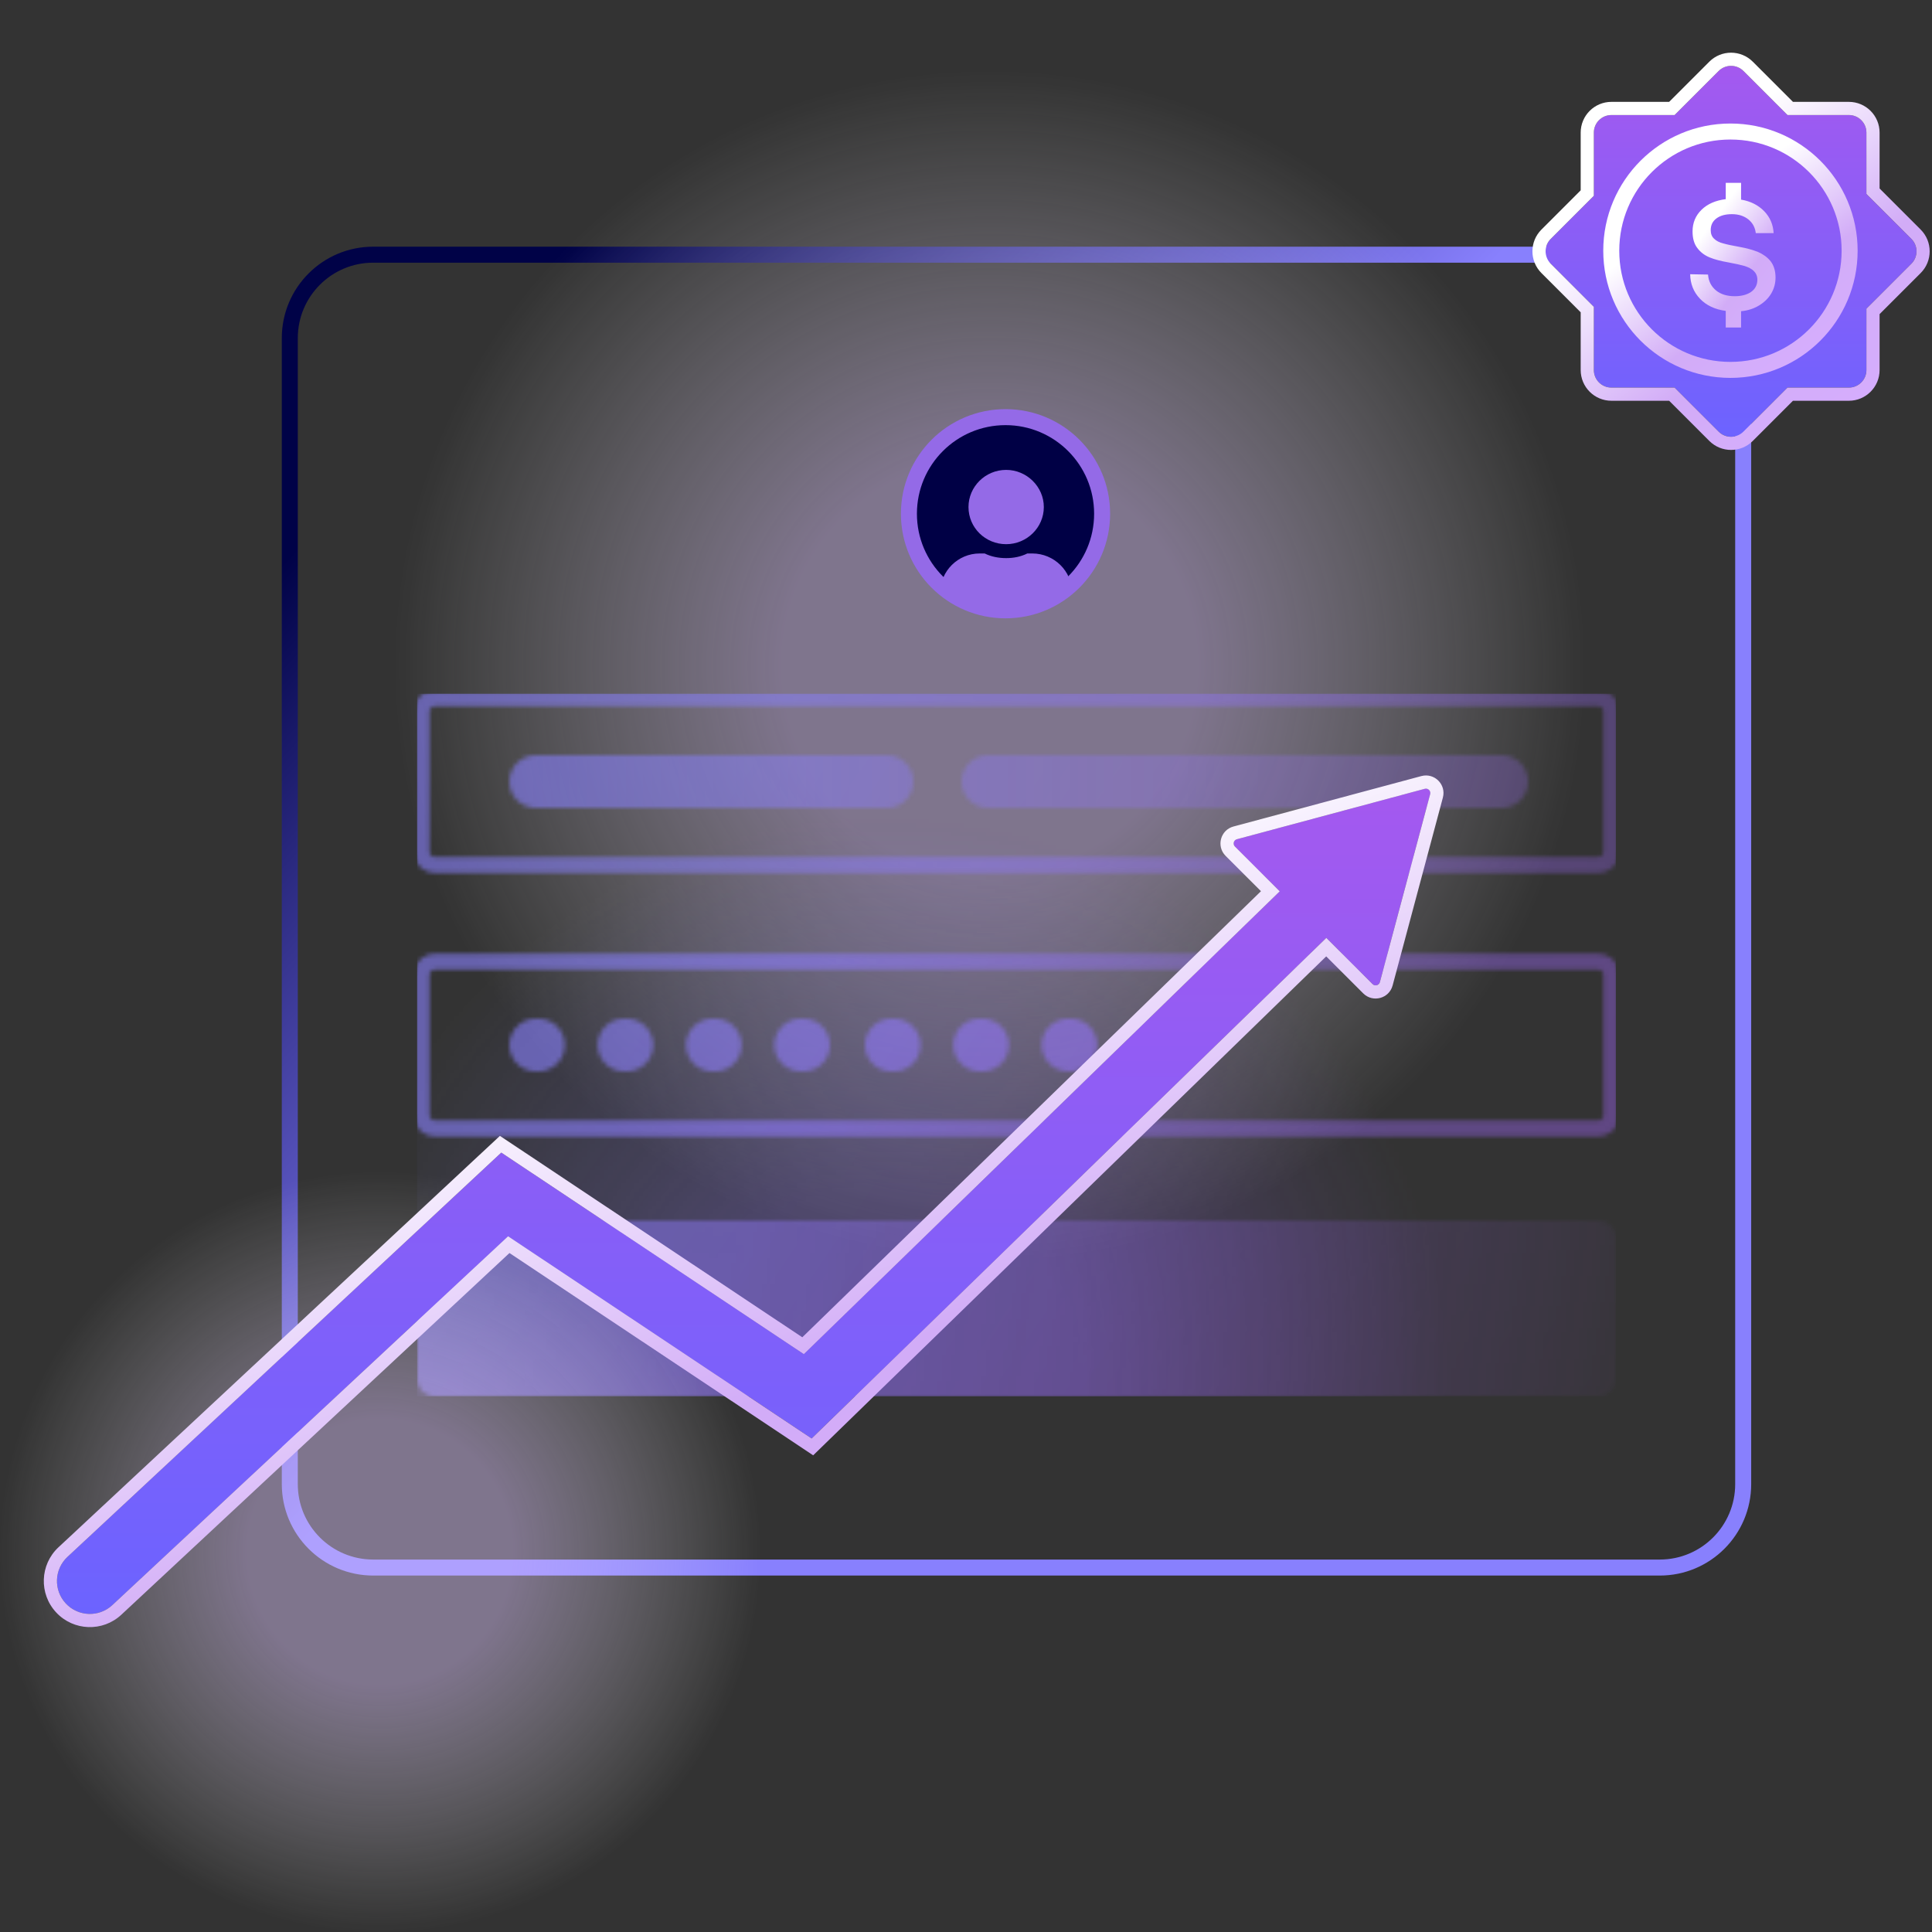
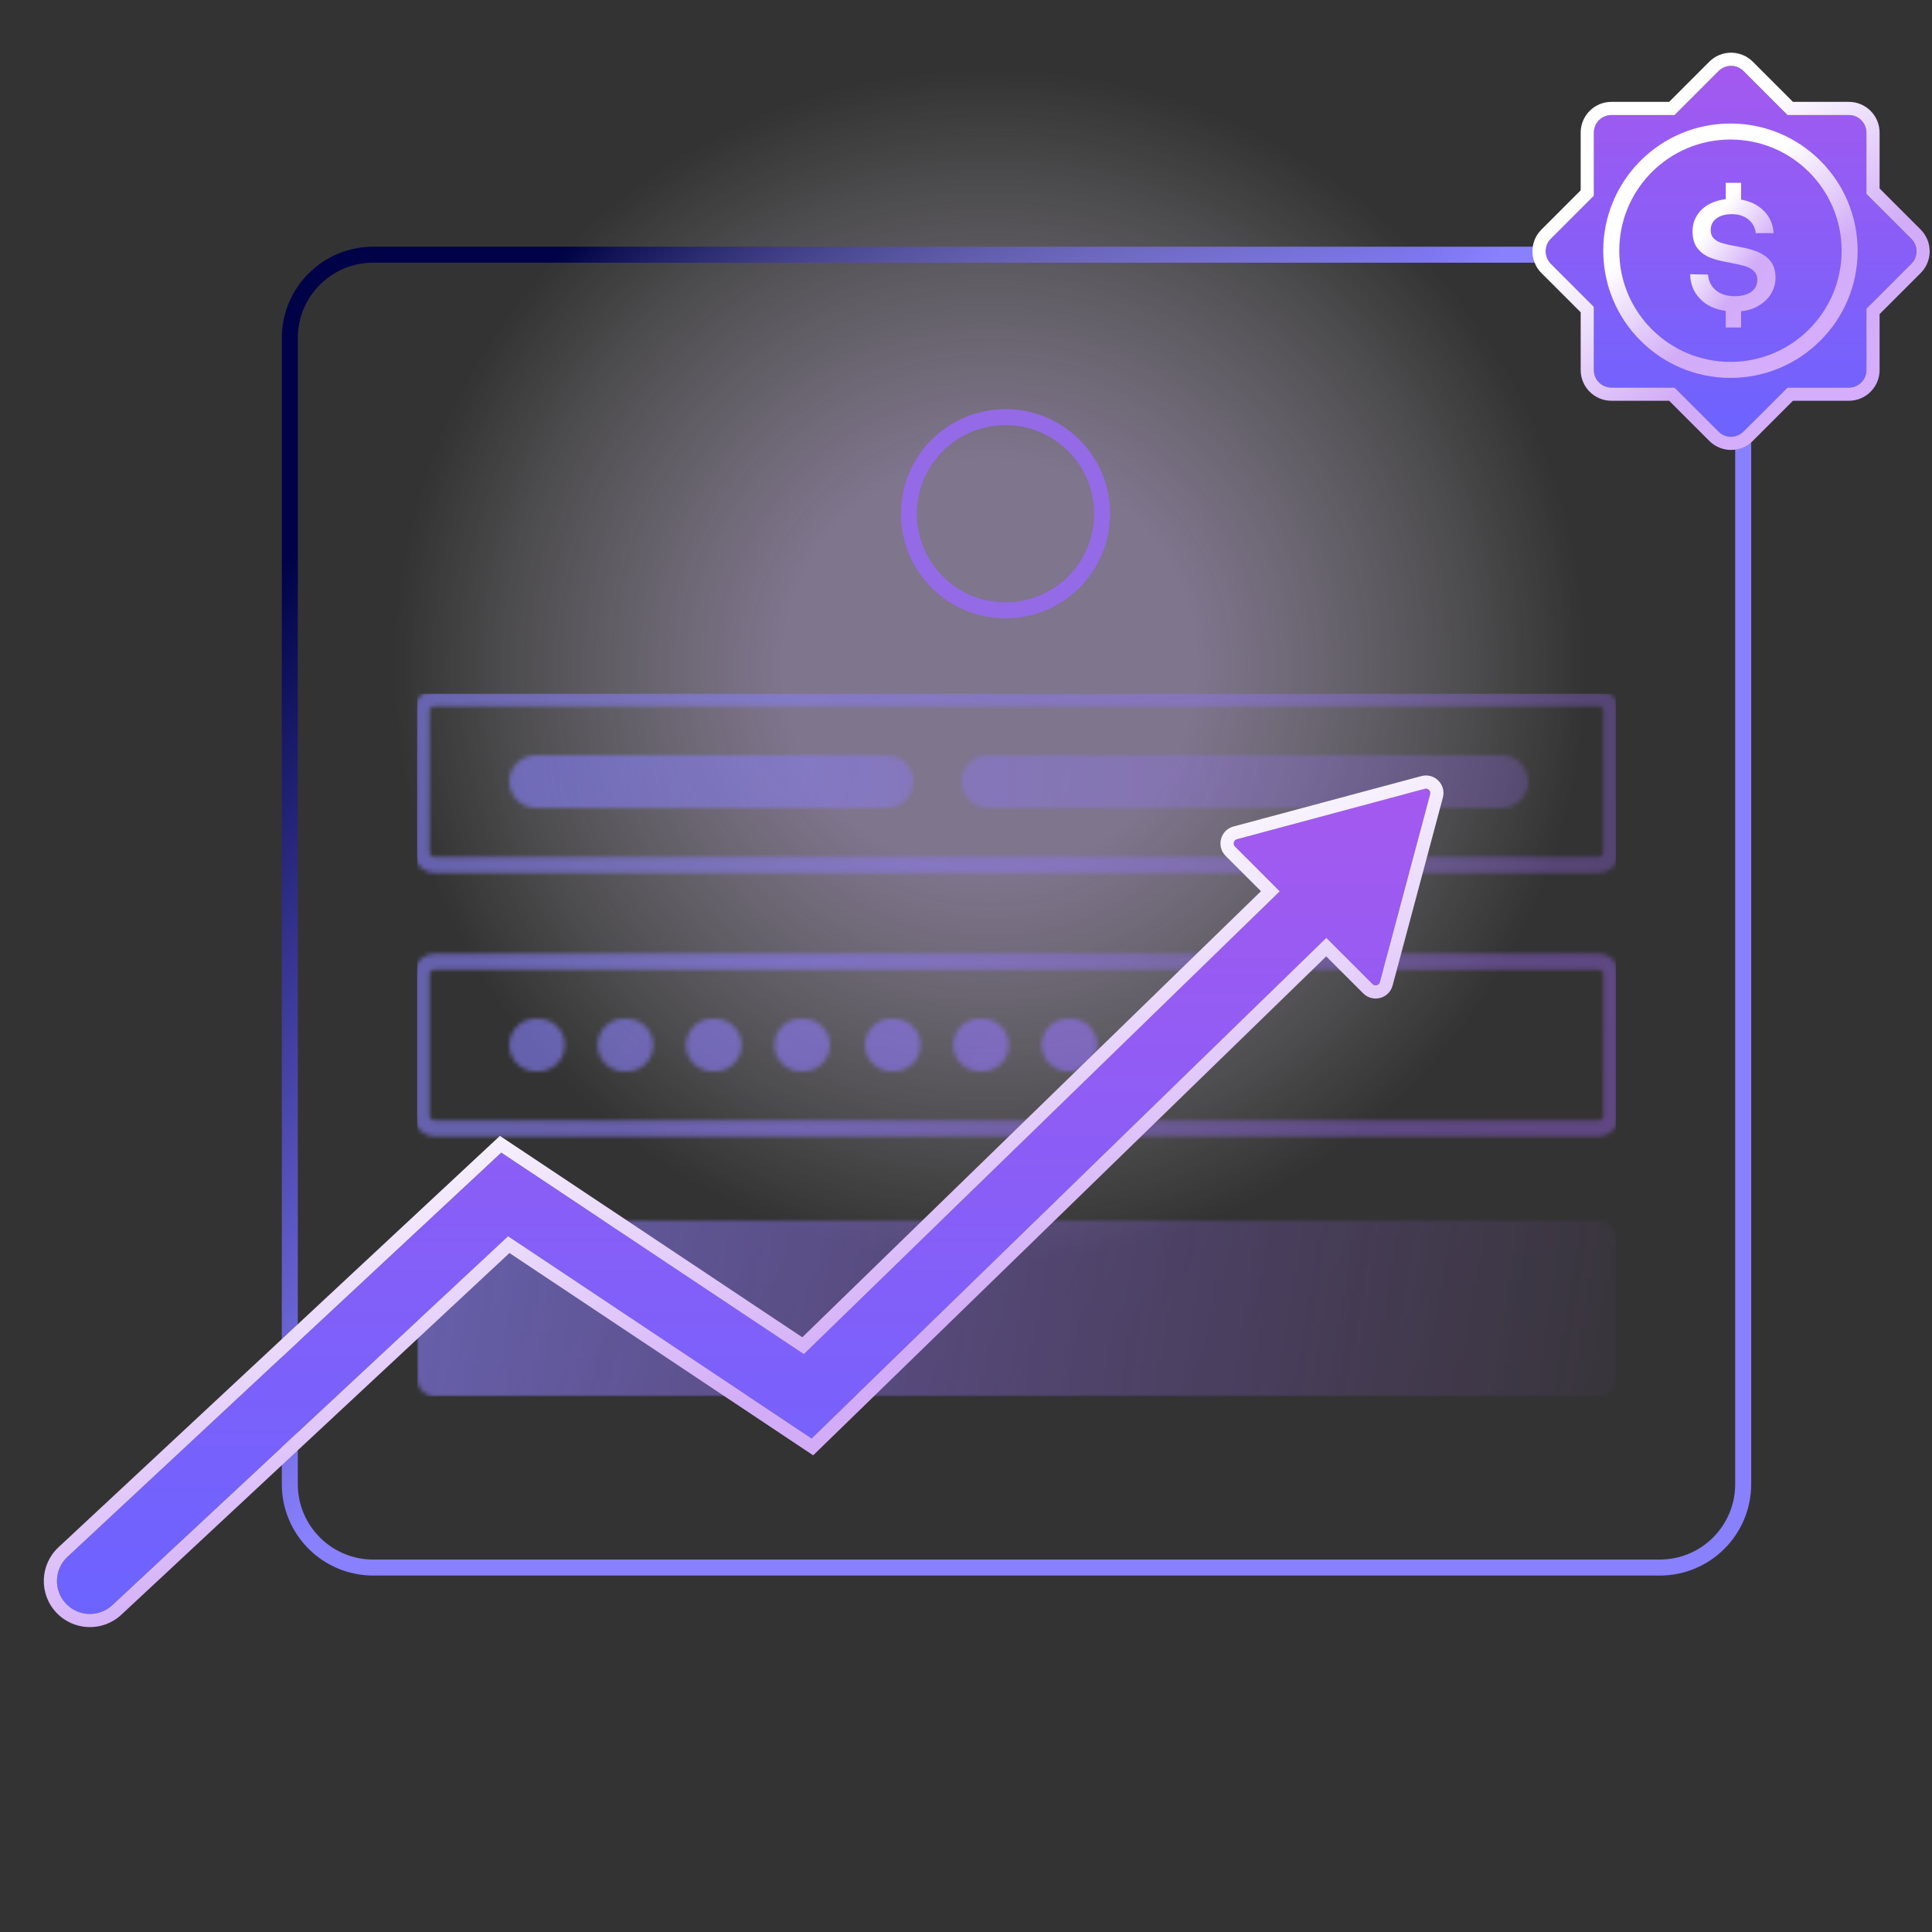
<svg xmlns="http://www.w3.org/2000/svg" width="440" height="440" viewBox="0 0 440 440" fill="none">
  <rect x="0" y="0" width="440" height="440" fill="#333333" stroke="none" />
  <g clip-path="url(#clip0_4892_185)">
    <mask id="mask0_4892_185" style="mask-type:luminance" maskUnits="userSpaceOnUse" x="0" y="0" width="440" height="440">
-       <path d="M440 0H0V440H440V0Z" fill="white" />
+       <path d="M440 0H0V440H440Z" fill="white" />
    </mask>
    <g mask="url(#mask0_4892_185)">
      <path d="M378 58H85C74.507 58 66 66.507 66 77V338C66 348.493 74.507 357 85 357H378C388.493 357 397 348.493 397 338V77C397 66.507 388.493 58 378 58Z" stroke="url(#paint0_linear_4892_185)" stroke-width="3.645" />
      <mask id="mask1_4892_185" style="mask-type:alpha" maskUnits="userSpaceOnUse" x="65" y="-38" width="401" height="401">
        <path d="M465.484 -37.958H65V362.526H465.484V-37.958Z" fill="#D9D9D9" />
      </mask>
      <g mask="url(#mask1_4892_185)">
        <path d="M360.531 16.456H90.246V286.741H360.531V16.456Z" fill="url(#paint1_radial_4892_185)" />
      </g>
      <mask id="mask2_4892_185" style="mask-type:alpha" maskUnits="userSpaceOnUse" x="207" y="94" width="45" height="46">
        <path d="M229.146 139.092C241.267 139.092 251.092 129.204 251.092 117.007C251.092 104.81 241.267 94.922 229.146 94.922C217.025 94.922 207.2 104.81 207.2 117.007C207.2 129.204 217.025 139.092 229.146 139.092Z" fill="#0A0455" />
      </mask>
      <g mask="url(#mask2_4892_185)">
-         <path d="M252.898 93.338H205.625V139.325H252.898V93.338Z" fill="url(#paint2_linear_4892_185)" />
-         <path d="M229.145 123.934C224.387 123.934 220.567 120.167 220.567 115.474C220.567 110.847 224.387 107.014 229.145 107.014C233.837 107.014 237.724 110.847 237.724 115.474C237.724 120.167 233.837 123.934 229.145 123.934ZM235.11 126.049C240.07 126.049 244.158 130.081 244.158 134.972V141.61C244.158 143.394 242.683 144.782 240.941 144.782H217.35C215.54 144.782 214.133 143.394 214.133 141.61V134.972C214.133 130.081 218.154 126.049 223.114 126.049H224.253C225.727 126.776 227.403 127.106 229.145 127.106C230.888 127.106 232.496 126.776 233.971 126.049H235.11Z" fill="#946AE7" />
-       </g>
+         </g>
      <path d="M229 139C241.15 139 251 129.15 251 117C251 104.85 241.15 95 229 95C216.85 95 207 104.85 207 117C207 129.15 216.85 139 229 139Z" stroke="#946AE7" stroke-width="3.645" />
      <mask id="mask3_4892_185" style="mask-type:alpha" maskUnits="userSpaceOnUse" x="76" y="157" width="293" height="287">
        <mask id="mask4_4892_185" style="mask-type:alpha" maskUnits="userSpaceOnUse" x="76" y="151" width="312" height="311">
-           <path d="M387.16 151.594H76.844V461.91H387.16V151.594Z" fill="#D9D9D9" />
-         </mask>
+           </mask>
        <g mask="url(#mask4_4892_185)">
          <path d="M330.203 185.381H72.035V443.549H330.203V185.381Z" fill="url(#paint3_radial_4892_185)" />
        </g>
        <path d="M364 159H99C97.343 159 96 160.343 96 162V194C96 195.657 97.343 197 99 197H364C365.657 197 367 195.657 367 194V162C367 160.343 365.657 159 364 159Z" stroke="url(#paint4_linear_4892_185)" stroke-opacity="0.6" stroke-width="3.645" />
        <path fill-rule="evenodd" clip-rule="evenodd" d="M122 172C118.686 172 116 174.686 116 178C116 181.314 118.686 184 122 184H202C205.314 184 208 181.314 208 178C208 174.686 205.314 172 202 172H122ZM225 172C221.686 172 219 174.686 219 178C219 181.314 221.686 184 225 184H342C345.314 184 348 181.314 348 178C348 174.686 345.314 172 342 172H225Z" fill="url(#paint5_linear_4892_185)" fill-opacity="0.6" />
        <path d="M364 219H99C97.343 219 96 220.343 96 222V254C96 255.657 97.343 257 99 257H364C365.657 257 367 255.657 367 254V222C367 220.343 365.657 219 364 219Z" stroke="url(#paint6_linear_4892_185)" stroke-opacity="0.6" stroke-width="3.645" />
        <path fill-rule="evenodd" clip-rule="evenodd" d="M116 238C116 234.686 118.686 232 122 232H122.641C125.954 232 128.641 234.686 128.641 238C128.641 241.314 125.954 244 122.641 244H122C118.686 244 116 241.314 116 238ZM136.12 238C136.12 234.686 138.806 232 142.12 232H142.76C146.074 232 148.76 234.686 148.76 238C148.76 241.314 146.074 244 142.76 244H142.12C138.806 244 136.12 241.314 136.12 238ZM162.24 232C158.926 232 156.24 234.686 156.24 238C156.24 241.314 158.926 244 162.24 244H162.88C166.194 244 168.88 241.314 168.88 238C168.88 234.686 166.194 232 162.88 232H162.24ZM176.359 238C176.359 234.686 179.046 232 182.359 232H183C186.314 232 189 234.686 189 238C189 241.314 186.314 244 183 244H182.359C179.046 244 176.359 241.314 176.359 238ZM197 238C197 234.686 199.686 232 203 232H203.641C206.954 232 209.641 234.686 209.641 238C209.641 241.314 206.954 244 203.641 244H203C199.686 244 197 241.314 197 238ZM217.12 238C217.12 234.686 219.806 232 223.12 232H223.76C227.074 232 229.76 234.686 229.76 238C229.76 241.314 227.074 244 223.76 244H223.12C219.806 244 217.12 241.314 217.12 238ZM243.24 232C239.926 232 237.24 234.686 237.24 238C237.24 241.314 239.926 244 243.24 244H243.88C247.194 244 249.88 241.314 249.88 238C249.88 234.686 247.194 232 243.88 232H243.24ZM257.359 238C257.359 234.686 260.046 232 263.359 232H264C267.314 232 270 234.686 270 238C270 241.314 267.314 244 264 244H263.359C260.046 244 257.359 241.314 257.359 238Z" fill="url(#paint7_linear_4892_185)" fill-opacity="0.6" />
        <path d="M364 278H99C96.791 278 95 279.791 95 282V314C95 316.209 96.791 318 99 318H364C366.209 318 368 316.209 368 314V282C368 279.791 366.209 278 364 278Z" fill="url(#paint8_linear_4892_185)" fill-opacity="0.6" />
      </mask>
      <g mask="url(#mask3_4892_185)">
        <path d="M368 158H95V318H368V158Z" fill="url(#paint9_linear_4892_185)" />
      </g>
-       <path d="M173.062 266.938H0V440H173.062V266.938Z" fill="url(#paint10_radial_4892_185)" />
      <path fill-rule="evenodd" clip-rule="evenodd" d="M397.064 16.172C395.501 14.61 392.969 14.61 391.407 16.172L381.379 26.199H366.99C364.781 26.199 362.99 27.99 362.99 30.199V44.588L353.172 54.407C351.609 55.969 351.609 58.501 353.172 60.063L362.99 69.882V84.271C362.99 86.481 364.781 88.271 366.99 88.271H381.379L391.407 98.299C392.969 99.861 395.501 99.861 397.064 98.299L407.091 88.271H421.063C423.272 88.271 425.063 86.481 425.063 84.271V70.299L435.299 60.063C436.861 58.501 436.861 55.969 435.299 54.407L425.063 44.171V30.199C425.063 27.99 423.272 26.199 421.063 26.199H407.091L397.064 16.172Z" fill="url(#paint11_linear_4892_185)" />
      <path fill-rule="evenodd" clip-rule="evenodd" d="M399.185 14.05L399.185 14.05L408.334 23.199H421.063C424.929 23.199 428.063 26.333 428.063 30.199V42.928L437.42 52.285L437.42 52.285C440.154 55.019 440.154 59.451 437.42 62.185L437.42 62.185L428.063 71.542V84.271C428.063 88.138 424.929 91.271 421.063 91.271H408.334L399.185 100.42L399.185 100.421C396.451 103.153 392.02 103.154 389.286 100.42C389.286 100.42 389.286 100.42 389.286 100.42L380.136 91.271H366.99C363.124 91.271 359.99 88.138 359.99 84.271V71.125L351.051 62.185C348.316 59.452 348.316 55.019 351.051 52.285C351.051 52.285 351.051 52.285 351.051 52.285L359.99 43.346V30.199C359.99 26.333 363.124 23.199 366.99 23.199H380.136L389.286 14.05C392.02 11.316 396.451 11.317 399.185 14.05ZM381.379 26.199H366.99C364.781 26.199 362.99 27.99 362.99 30.199V44.588L353.172 54.407C351.609 55.969 351.609 58.501 353.172 60.063L362.99 69.882V84.271C362.99 86.481 364.781 88.271 366.99 88.271H381.379L391.407 98.299C392.969 99.861 395.501 99.861 397.064 98.299L407.091 88.271H421.063C423.272 88.271 425.063 86.481 425.063 84.271V70.299L435.299 60.063C436.861 58.501 436.861 55.969 435.299 54.407L425.063 44.171V30.199C425.063 27.99 423.272 26.199 421.063 26.199H407.091L397.064 16.172C395.501 14.61 392.969 14.61 391.407 16.172L381.379 26.199Z" fill="url(#paint12_linear_4892_185)" />
      <path d="M394.097 84.24C409.088 84.24 421.241 72.088 421.241 57.097C421.241 42.106 409.088 29.953 394.097 29.953C379.106 29.953 366.953 42.106 366.953 57.097C366.953 72.088 379.106 84.24 394.097 84.24Z" stroke="url(#paint13_linear_4892_185)" stroke-width="3.645" />
      <path d="M400.371 57.379C401.523 57.883 402.495 58.567 403.251 59.503C403.971 60.439 404.367 61.699 404.367 63.211C404.367 64.579 404.007 65.803 403.359 66.883C402.711 67.963 401.775 68.863 400.587 69.583C399.399 70.303 398.031 70.735 396.519 70.879V74.587H393.027V70.807C390.579 70.483 388.599 69.547 387.159 68.035C385.719 66.523 384.963 64.687 384.927 62.455L388.995 62.527C389.103 64.039 389.715 65.227 390.795 66.127C391.875 67.027 393.315 67.459 395.079 67.459C396.591 67.459 397.851 67.135 398.787 66.487C399.723 65.839 400.227 64.903 400.227 63.715C400.227 62.887 399.939 62.239 399.435 61.735C398.931 61.231 398.211 60.871 397.347 60.583C396.447 60.331 395.187 60.043 393.603 59.755C391.947 59.467 390.543 59.107 389.391 58.639C388.239 58.171 387.267 57.451 386.547 56.479C385.827 55.543 385.467 54.283 385.467 52.699C385.467 50.755 386.151 49.099 387.519 47.767C388.887 46.435 390.723 45.643 393.027 45.355V41.647H396.519V45.463C398.679 45.823 400.443 46.723 401.775 48.091C403.107 49.459 403.827 51.151 403.935 53.095H399.867C399.723 51.799 399.147 50.755 398.175 49.963C397.167 49.171 395.943 48.775 394.431 48.775C392.955 48.775 391.767 49.099 390.903 49.747C390.039 50.395 389.607 51.259 389.607 52.411C389.607 53.239 389.859 53.887 390.363 54.355C390.867 54.859 391.587 55.219 392.451 55.435C393.315 55.687 394.539 55.939 396.159 56.227C397.779 56.515 399.183 56.911 400.371 57.379Z" fill="url(#paint14_linear_4892_185)" />
      <path fill-rule="evenodd" clip-rule="evenodd" d="M325.709 180.869C325.908 180.125 325.227 179.445 324.484 179.644L281.696 191.128C280.952 191.327 280.704 192.257 281.248 192.801L291.45 202.994L183.073 308.397L114.163 262.497L15.361 354.577C12.331 357.401 12.164 362.147 14.988 365.177C17.812 368.207 22.558 368.375 25.588 365.55L115.716 281.555L184.843 327.599L302.062 213.598L312.587 224.115C313.132 224.659 314.061 224.409 314.26 223.666L325.709 180.869Z" fill="url(#paint15_linear_4892_185)" />
      <path fill-rule="evenodd" clip-rule="evenodd" d="M323.706 176.746L323.708 176.746C326.68 175.95 329.403 178.669 328.607 181.644L317.158 224.441C316.362 227.413 312.647 228.414 310.468 226.238L310.467 226.237L302.034 217.81L185.197 331.439L116.027 285.366L27.634 367.744C23.391 371.7 16.747 371.464 12.793 367.222C8.84 362.98 9.074 356.336 13.316 352.382L113.852 258.686L182.719 304.556L287.177 202.965L279.128 194.923L279.127 194.922C276.953 192.749 277.94 189.027 280.921 188.23L323.706 176.746ZM281.696 191.128C280.952 191.327 280.704 192.257 281.248 192.801L282.474 194.025L282.532 190.904M282.532 190.904L281.696 191.128ZM282.532 190.904L324.484 179.644C325.227 179.445 325.908 180.125 325.709 180.869L314.26 223.666C314.061 224.409 313.132 224.659 312.587 224.115L302.062 213.598L184.843 327.599L115.716 281.555L25.588 365.55C22.558 368.375 17.812 368.207 14.988 365.177C12.164 362.147 12.331 357.401 15.361 354.577L114.163 262.497L183.073 308.397L291.45 202.994L282.474 194.025" fill="url(#paint16_linear_4892_185)" />
    </g>
  </g>
  <defs>
    <linearGradient id="paint0_linear_4892_185" x1="74" y1="60.935" x2="393.128" y2="357.827" gradientUnits="userSpaceOnUse">
      <stop offset="0.089" stop-color="#000247" />
      <stop offset="0.445" stop-color="#8880FD" />
    </linearGradient>
    <radialGradient id="paint1_radial_4892_185" cx="0" cy="0" r="1" gradientUnits="userSpaceOnUse" gradientTransform="translate(225.389 151.599) rotate(90) scale(135.142)">
      <stop offset="0.35" stop-color="#DFC7FF" stop-opacity="0.44" />
      <stop offset="1" stop-color="white" stop-opacity="0" />
    </radialGradient>
    <linearGradient id="paint2_linear_4892_185" x1="229.262" y1="93.338" x2="229.262" y2="139.324" gradientUnits="userSpaceOnUse">
      <stop stop-color="#000045" />
      <stop offset="0.661" stop-color="#000045" />
    </linearGradient>
    <radialGradient id="paint3_radial_4892_185" cx="0" cy="0" r="1" gradientUnits="userSpaceOnUse" gradientTransform="translate(201.119 314.465) rotate(90) scale(129.084 129.084)">
      <stop offset="0.35" stop-color="#DFC7FF" stop-opacity="0.27" />
      <stop offset="1" stop-color="white" stop-opacity="0" />
    </radialGradient>
    <linearGradient id="paint4_linear_4892_185" x1="95" y1="158" x2="371.5" y2="160" gradientUnits="userSpaceOnUse">
      <stop stop-color="#420BAE" />
      <stop offset="1" stop-color="#6C63FF" stop-opacity="0.55" />
    </linearGradient>
    <linearGradient id="paint5_linear_4892_185" x1="116" y1="178" x2="365.5" y2="178" gradientUnits="userSpaceOnUse">
      <stop offset="0.02" stop-color="#A49EFD" />
      <stop offset="0.692" stop-color="#6C63FF" stop-opacity="0.47" />
    </linearGradient>
    <linearGradient id="paint6_linear_4892_185" x1="105.5" y1="258" x2="372.5" y2="258" gradientUnits="userSpaceOnUse">
      <stop offset="0.28" stop-color="#420BAE" />
      <stop offset="0.62" stop-color="#6C63FF" stop-opacity="0.69" />
    </linearGradient>
    <linearGradient id="paint7_linear_4892_185" x1="119" y1="238" x2="279" y2="238" gradientUnits="userSpaceOnUse">
      <stop offset="0.568" stop-color="#6C63FF" />
      <stop offset="0.967" stop-color="#8880FD" />
    </linearGradient>
    <linearGradient id="paint8_linear_4892_185" x1="95" y1="278" x2="372" y2="322" gradientUnits="userSpaceOnUse">
      <stop stop-color="#8880FD" />
      <stop offset="1" stop-color="#420BAE" stop-opacity="0.06" />
    </linearGradient>
    <linearGradient id="paint9_linear_4892_185" x1="91.944" y1="158.951" x2="419.005" y2="380.518" gradientUnits="userSpaceOnUse">
      <stop offset="0.18" stop-color="#8880FD" />
      <stop offset="0.865" stop-color="#A459EF" />
    </linearGradient>
    <radialGradient id="paint10_radial_4892_185" cx="0" cy="0" r="1" gradientUnits="userSpaceOnUse" gradientTransform="translate(86.531 353.469) rotate(90) scale(86.531 86.531)">
      <stop offset="0.35" stop-color="#DFC7FF" stop-opacity="0.44" />
      <stop offset="1" stop-color="white" stop-opacity="0" />
    </radialGradient>
    <linearGradient id="paint11_linear_4892_185" x1="394.235" y1="15" x2="394.235" y2="99.47" gradientUnits="userSpaceOnUse">
      <stop stop-color="#A459EF" />
      <stop offset="1" stop-color="#6C63FF" />
    </linearGradient>
    <linearGradient id="paint12_linear_4892_185" x1="363.112" y1="14.813" x2="428.125" y2="99.302" gradientUnits="userSpaceOnUse">
      <stop offset="0.28" stop-color="white" />
      <stop offset="0.67" stop-color="#D2ACF7" />
      <stop offset="1" stop-color="#D6AEFF" />
    </linearGradient>
    <linearGradient id="paint13_linear_4892_185" x1="375.464" y1="32.441" x2="412.833" y2="85.605" gradientUnits="userSpaceOnUse">
      <stop offset="0.285" stop-color="white" />
      <stop offset="0.67" stop-color="#D2ACF7" />
      <stop offset="1" stop-color="#D6AEFF" />
    </linearGradient>
    <linearGradient id="paint14_linear_4892_185" x1="387.249" y1="37.338" x2="415.591" y2="58.305" gradientUnits="userSpaceOnUse">
      <stop offset="0.285" stop-color="white" />
      <stop offset="0.67" stop-color="#D2ACF7" />
      <stop offset="1" stop-color="#D6AEFF" />
    </linearGradient>
    <linearGradient id="paint15_linear_4892_185" x1="169.323" y1="179.672" x2="169.398" y2="367.504" gradientUnits="userSpaceOnUse">
      <stop stop-color="#A459EF" />
      <stop offset="1" stop-color="#6C63FF" />
    </linearGradient>
    <linearGradient id="paint16_linear_4892_185" x1="125.087" y1="235.636" x2="189.277" y2="399.402" gradientUnits="userSpaceOnUse">
      <stop stop-color="white" />
      <stop offset="0.54" stop-color="#D2ACF7" />
      <stop offset="1" stop-color="#D6AEFF" />
    </linearGradient>
    <clipPath id="clip0_4892_185">
      <rect width="440" height="440" fill="white" />
    </clipPath>
  </defs>
</svg>